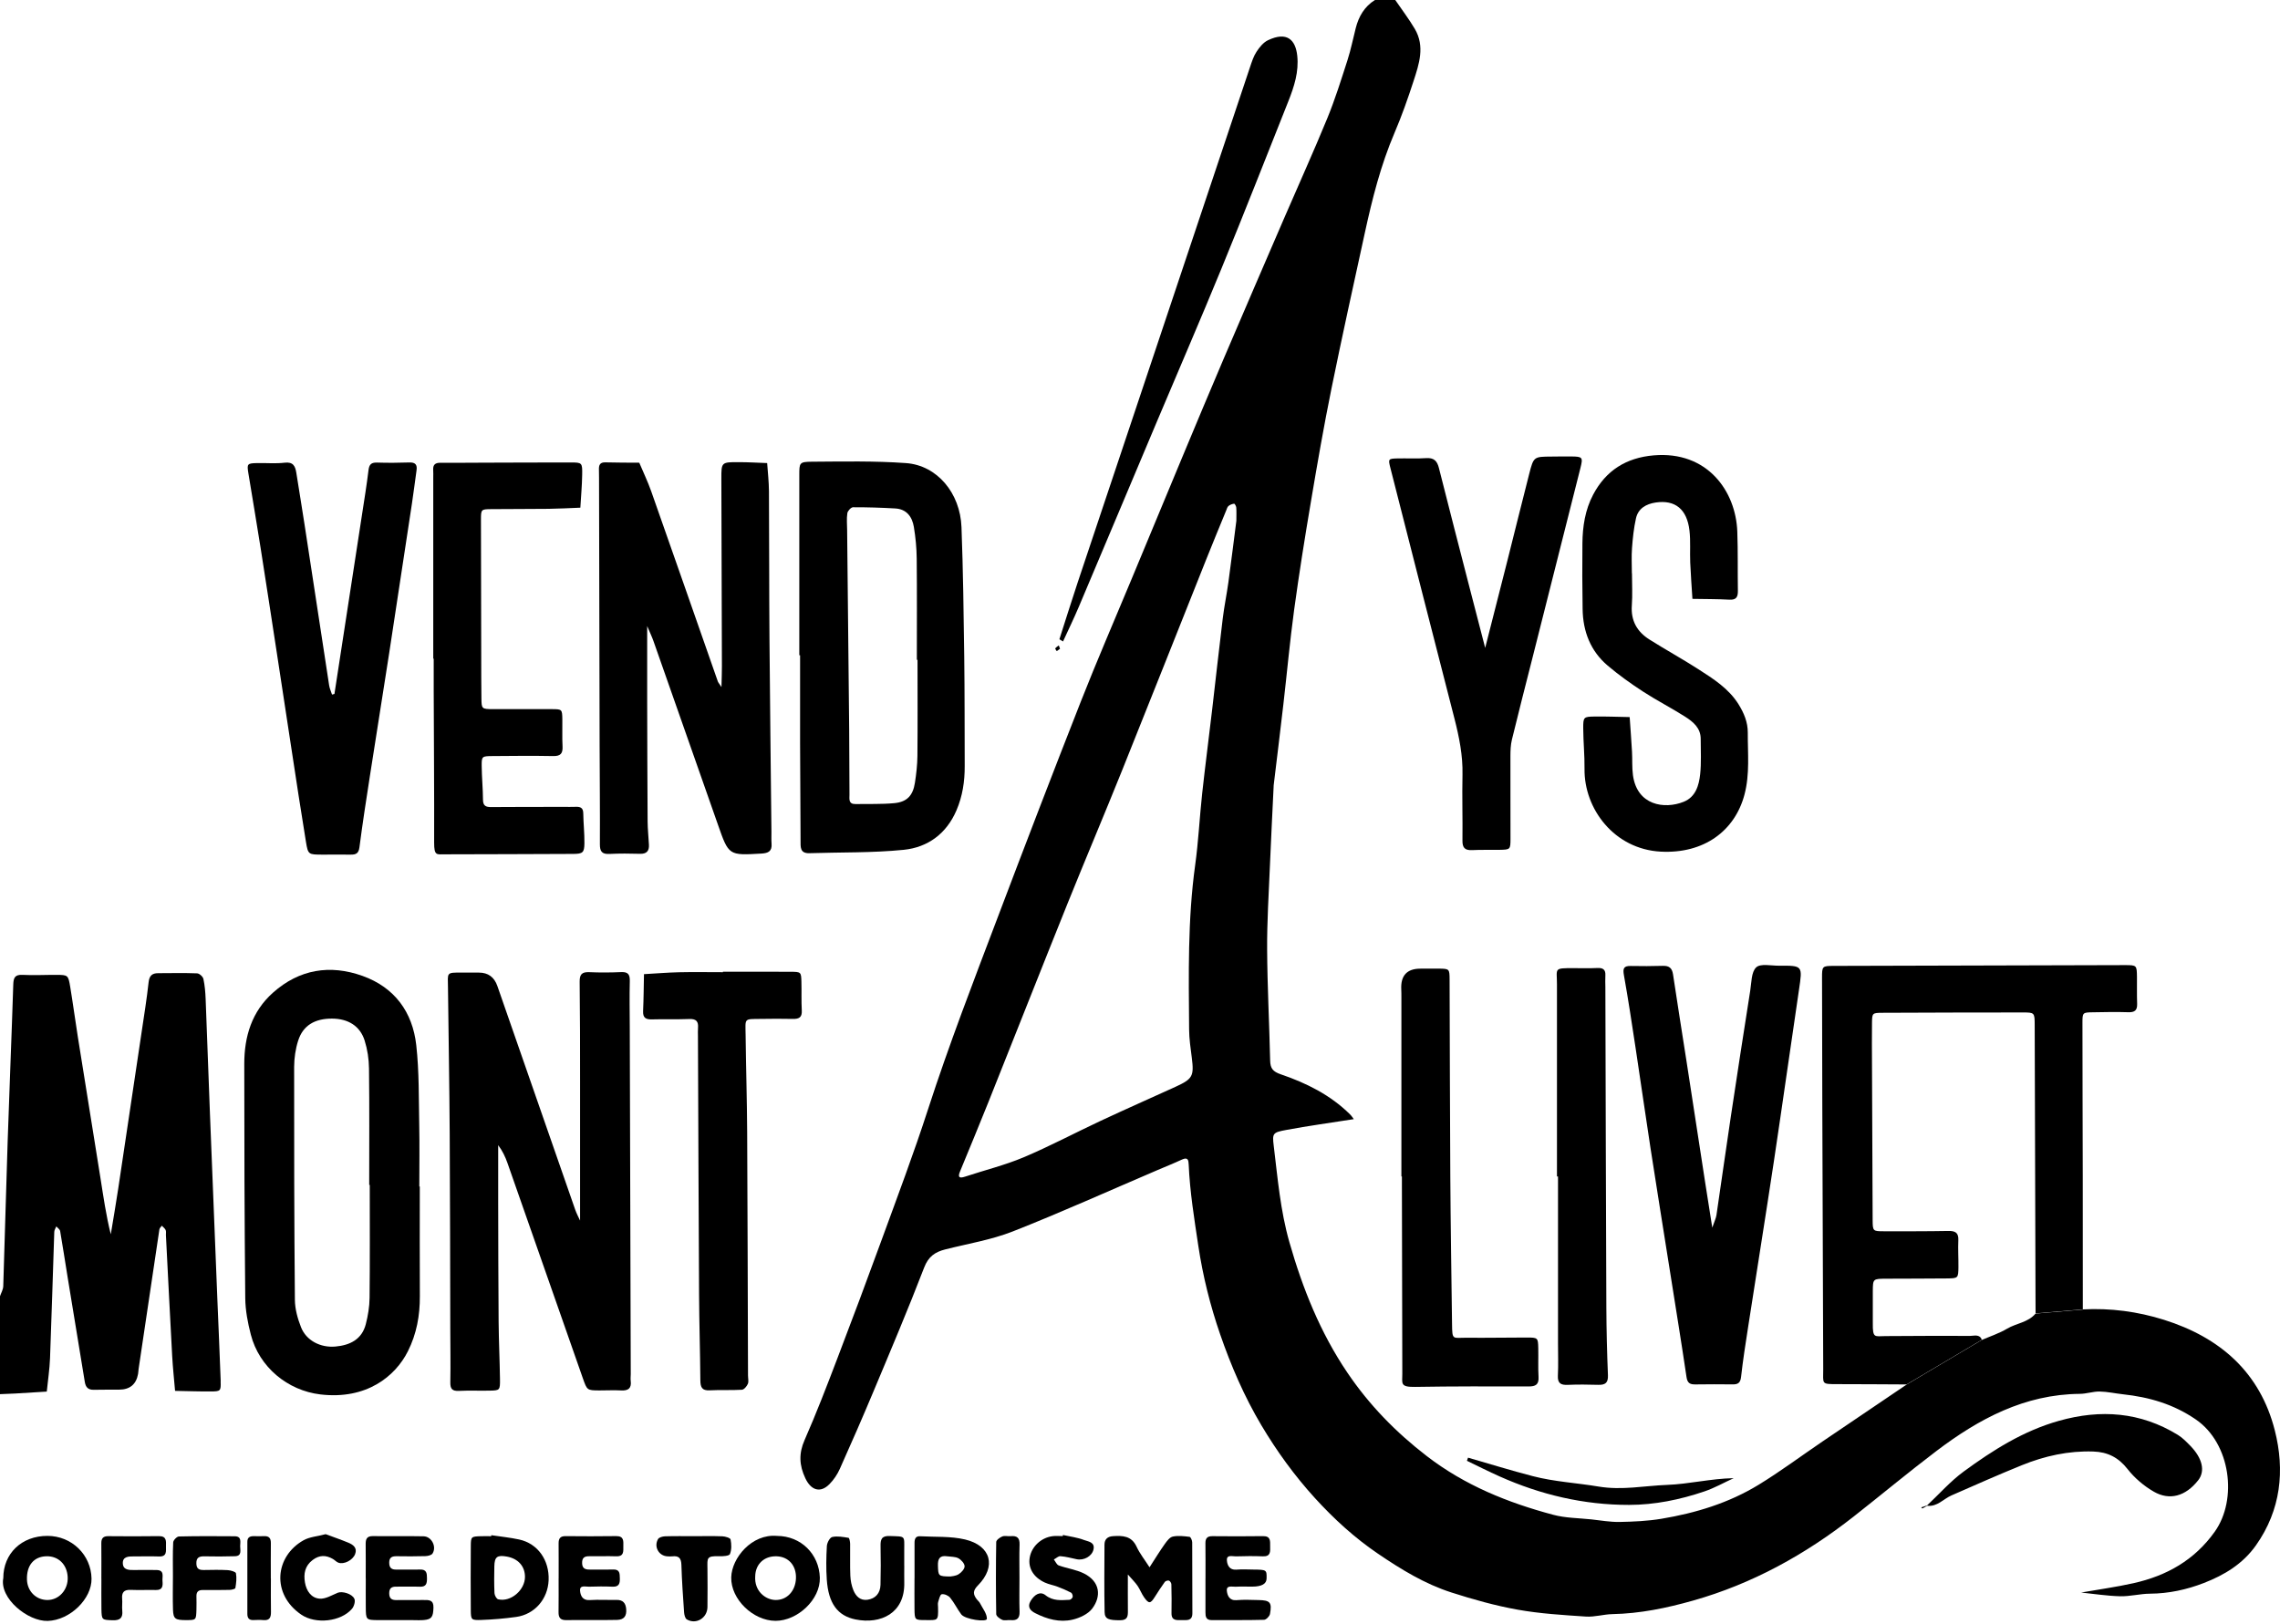
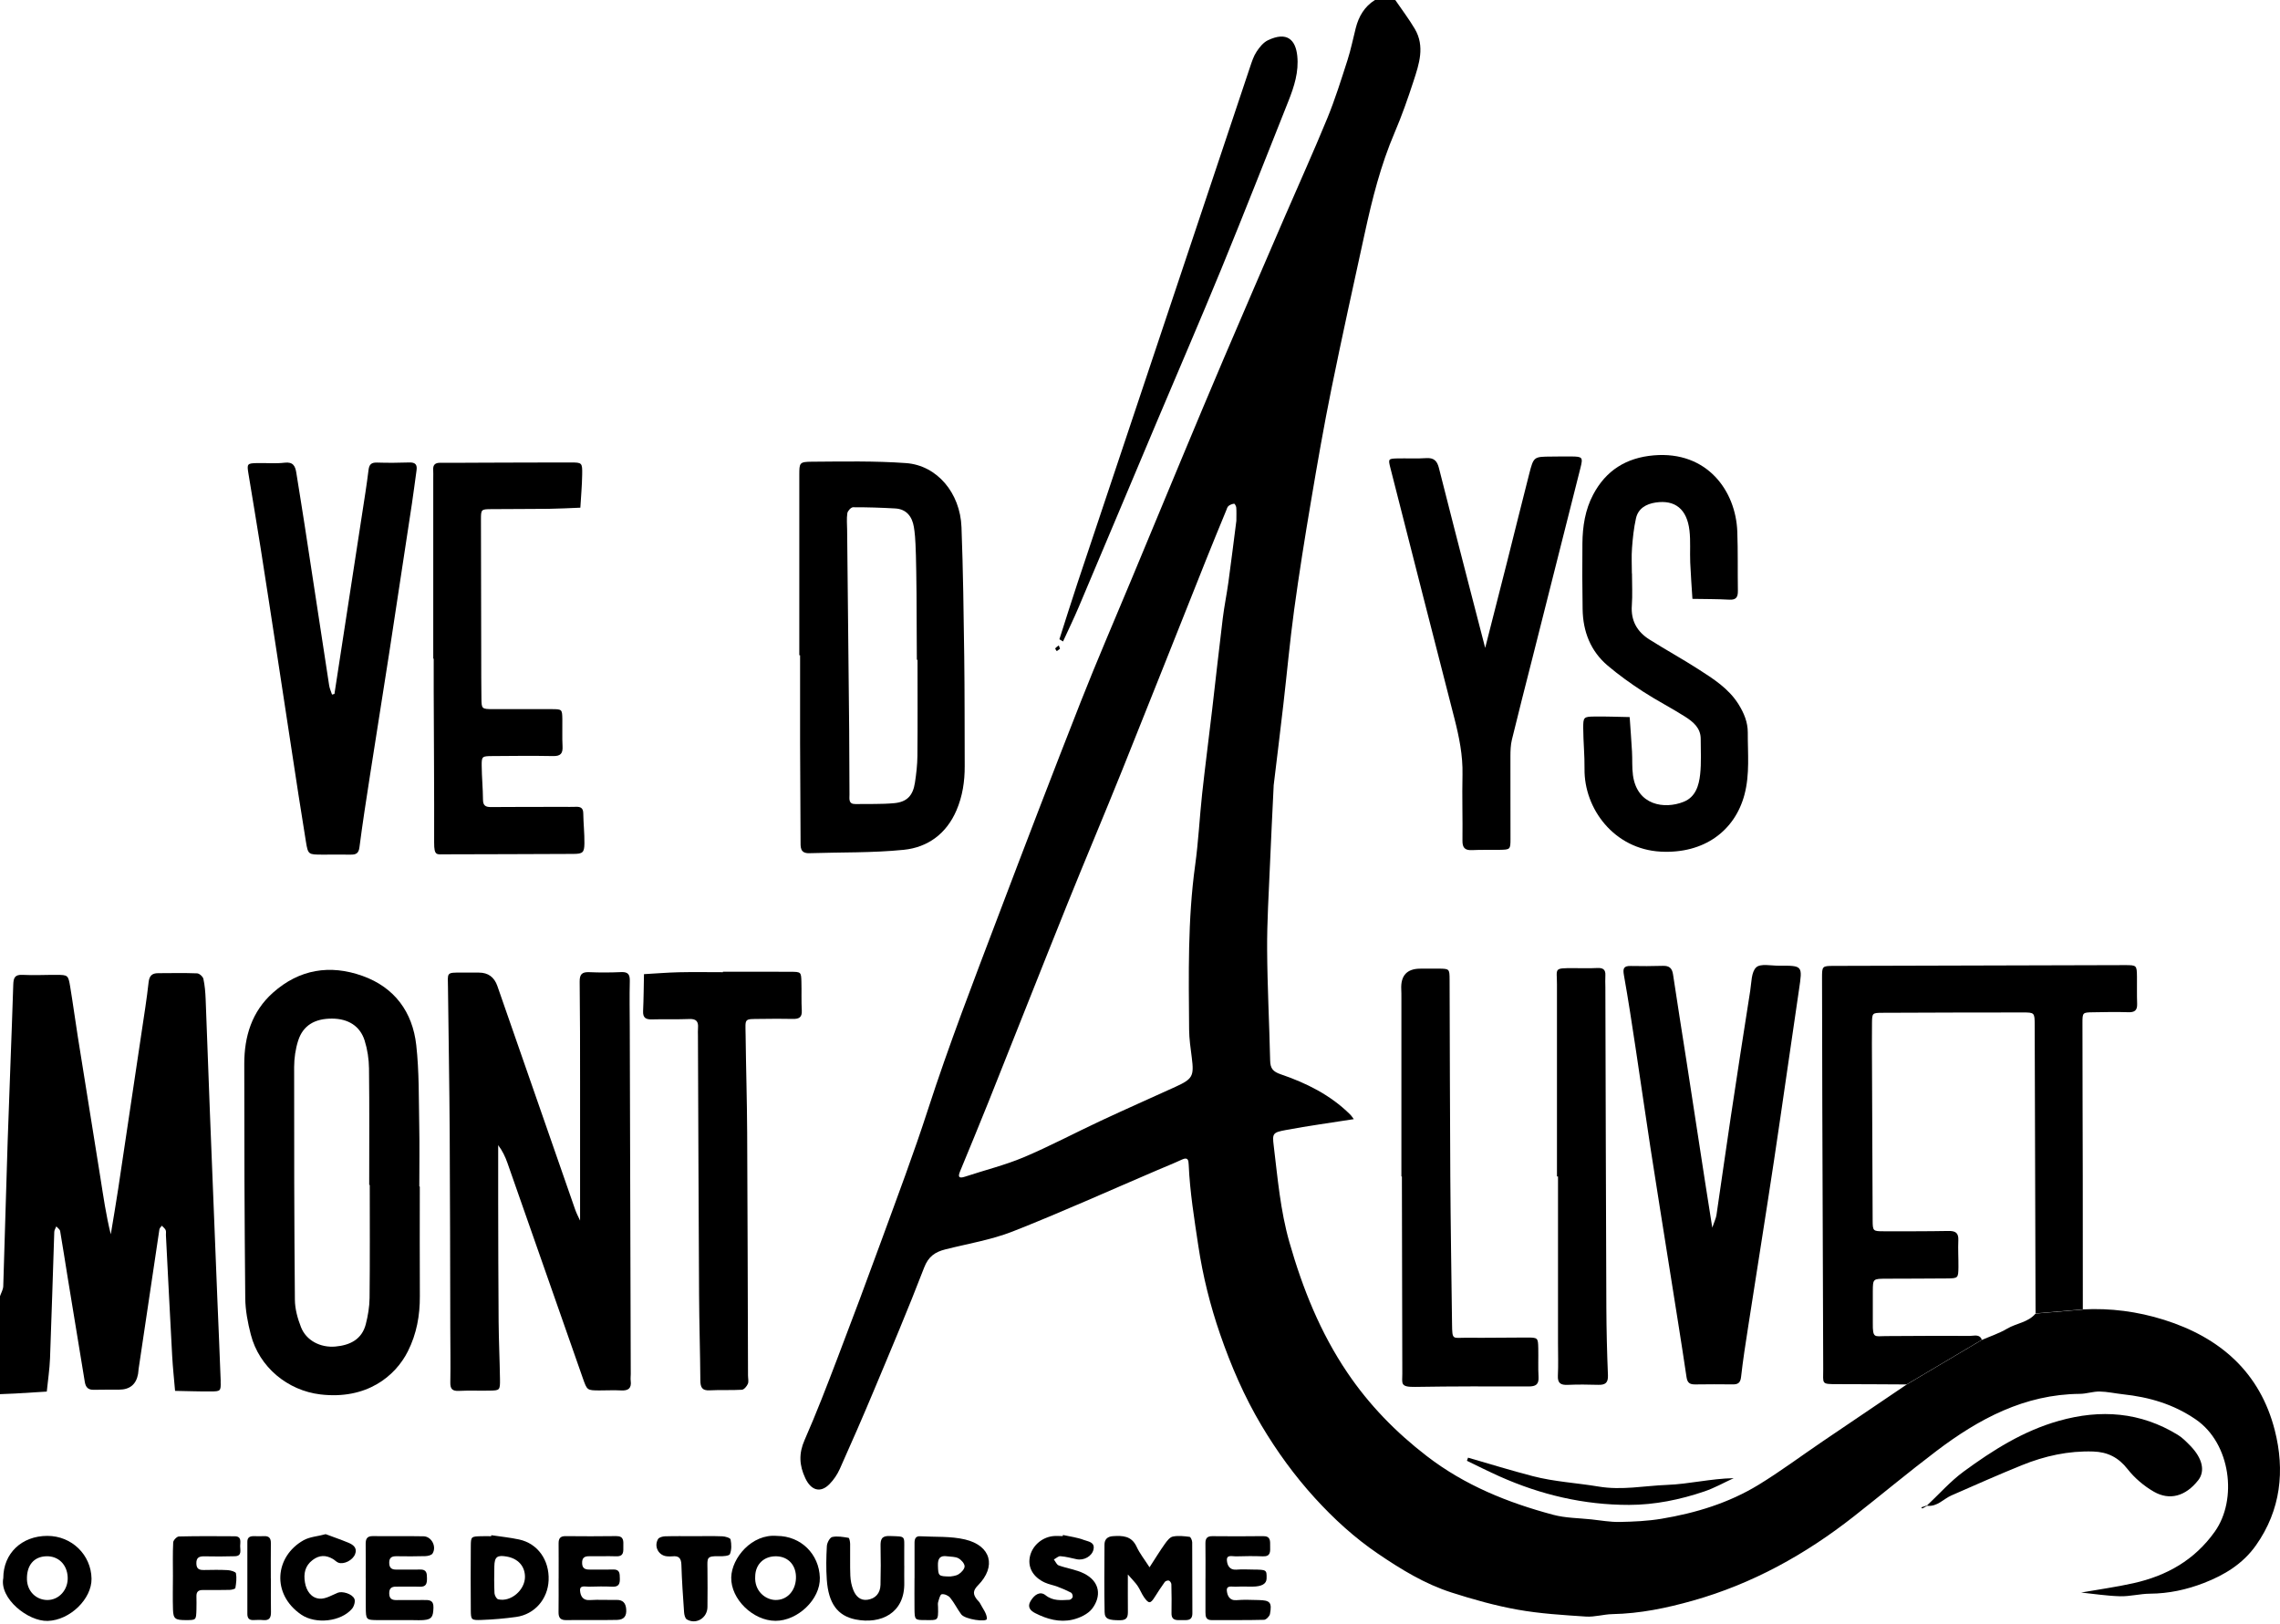
<svg xmlns="http://www.w3.org/2000/svg" width="313" height="223" viewBox="0 0 313 223" fill="none">
  <path d="M285.937 179.786C289.732 179.586 293.439 180.074 297.067 181.212C304.792 183.637 310.264 188.445 312.285 196.39C313.687 201.89 313.128 207.321 309.705 212.171C307.908 214.722 305.37 216.259 302.548 217.351C300.187 218.266 297.728 218.801 295.157 218.819C293.788 218.828 292.414 219.205 291.05 219.172C289.248 219.126 287.45 218.842 285.699 218.661C288.093 218.238 290.51 217.909 292.88 217.379C297.439 216.362 301.267 214.215 304.052 210.294C307.195 205.867 306.231 198.192 301.458 194.908C298.366 192.78 295.031 191.827 291.418 191.437C290.356 191.321 289.299 191.079 288.237 191.061C287.334 191.047 286.43 191.377 285.522 191.381C277.927 191.446 271.649 194.819 265.828 199.233C261.977 202.15 258.261 205.254 254.456 208.241C247.825 213.444 240.569 217.467 232.406 219.772C228.787 220.794 225.136 221.551 221.355 221.625C220.14 221.648 218.91 222.043 217.709 221.96C214.575 221.751 211.422 221.565 208.339 221.012C205.275 220.464 202.248 219.614 199.277 218.661C195.603 217.486 192.319 215.47 189.148 213.314C185.949 211.14 183.103 208.534 180.505 205.681C177.715 202.615 175.294 199.279 173.166 195.702C170.805 191.73 168.993 187.521 167.503 183.205C166.143 179.27 165.128 175.205 164.504 171.047C163.95 167.344 163.349 163.66 163.186 159.92C163.158 159.284 163.084 158.833 162.255 159.214C161.146 159.73 160.005 160.185 158.883 160.664C152.275 163.488 145.718 166.448 139.031 169.082C136.078 170.243 132.865 170.764 129.764 171.549C128.367 171.902 127.449 172.524 126.867 174.044C124.678 179.735 122.299 185.351 119.942 190.977C118.438 194.568 116.883 198.132 115.29 201.686C114.95 202.443 114.461 203.177 113.879 203.767C112.622 205.054 111.332 204.631 110.554 202.963C109.72 201.189 109.637 199.581 110.452 197.728C112.077 194.034 113.525 190.257 114.964 186.485C117.032 181.077 119.057 175.66 121.041 170.22C123.207 164.283 125.442 158.369 127.384 152.362C130.271 143.447 133.647 134.717 136.963 125.965C140.712 116.065 144.503 106.178 148.377 96.325C150.58 90.722 152.983 85.194 155.293 79.633C157.607 74.072 159.912 68.506 162.231 62.945C164.141 58.369 166.05 53.793 167.997 49.231C170.753 42.773 173.538 36.334 176.318 29.891C178.284 25.333 180.337 20.813 182.219 16.223C183.285 13.626 184.123 10.931 184.985 8.255C185.451 6.811 185.744 5.315 186.121 3.842C186.531 2.244 187.318 0.901 188.752 0C189.684 0 190.61 0 191.542 0C192.441 1.319 193.414 2.592 194.224 3.963C195.64 6.365 194.816 8.794 194.047 11.15C193.269 13.538 192.436 15.912 191.449 18.221C189.553 22.657 188.384 27.289 187.365 31.972C185.809 39.099 184.235 46.216 182.782 53.366C181.739 58.504 180.84 63.675 179.969 68.85C179.131 73.802 178.339 78.764 177.66 83.735C177.073 88.046 176.682 92.381 176.183 96.701C175.755 100.413 175.299 104.12 174.851 107.828C174.842 107.902 174.847 107.981 174.842 108.06C174.67 111.665 174.484 115.27 174.335 118.875C174.176 122.713 173.929 126.55 173.953 130.387C173.981 135.461 174.255 140.534 174.367 145.607C174.39 146.694 174.735 147.135 175.843 147.512C179.345 148.706 182.642 150.346 185.32 152.994C185.53 153.198 185.688 153.454 185.851 153.663C182.703 154.16 179.615 154.578 176.561 155.149C174.73 155.488 174.651 155.609 174.856 157.3C175.396 161.746 175.764 166.197 177.012 170.568C178.833 176.942 181.255 182.982 184.976 188.482C187.97 192.91 191.621 196.654 195.882 199.934C201.093 203.948 206.984 206.317 213.224 207.985C214.905 208.436 216.712 208.431 218.463 208.617C219.758 208.757 221.052 208.993 222.342 208.97C224.256 208.933 226.189 208.845 228.075 208.534C232.778 207.753 237.324 206.369 241.408 203.874C244.416 202.039 247.247 199.92 250.163 197.941C254.014 195.326 257.874 192.724 261.73 190.113C265.176 188.069 268.618 186.025 272.064 183.981C273.228 183.474 274.457 183.075 275.542 182.429C276.814 181.676 278.425 181.579 279.44 180.362C281.601 180.176 283.767 179.99 285.927 179.809L285.937 179.786ZM169.729 71.498C169.729 70.773 169.757 70.23 169.715 69.691C169.701 69.496 169.505 69.152 169.422 69.161C169.156 69.189 168.863 69.301 168.653 69.472C168.49 69.603 168.425 69.858 168.341 70.067C167.414 72.325 166.478 74.583 165.575 76.85C161.738 86.467 157.933 96.097 154.072 105.705C151.6 111.86 149.006 117.965 146.528 124.12C142.887 133.17 139.315 142.248 135.696 151.307C134.425 154.494 133.103 157.658 131.799 160.831C131.477 161.611 131.64 161.835 132.479 161.56C135.156 160.673 137.922 159.995 140.512 158.908C144.111 157.389 147.572 155.544 151.111 153.89C154.51 152.301 157.942 150.787 161.356 149.231C163.736 148.143 163.931 147.763 163.61 145.221C163.447 143.939 163.251 142.643 163.242 141.356C163.186 133.825 163.037 126.295 164.071 118.796C164.523 115.544 164.676 112.255 165.03 108.989C165.454 105.124 165.957 101.268 166.409 97.403C166.898 93.235 167.349 89.064 167.862 84.901C168.066 83.242 168.406 81.603 168.635 79.944C169.03 77.073 169.38 74.197 169.729 71.503V71.498Z" fill="black" />
  <path d="M30.298 189.648C30.167 185.871 29.986 182.094 29.837 178.322C29.497 169.843 29.152 161.365 28.821 152.887C28.616 147.646 28.439 142.401 28.23 137.156C28.193 136.236 28.118 135.302 27.923 134.406C27.853 134.09 27.369 133.653 27.056 133.644C25.277 133.574 23.494 133.616 21.715 133.621C20.895 133.621 20.504 133.955 20.402 134.852C20.15 137.147 19.782 139.428 19.442 141.709C18.381 148.859 17.314 156.008 16.238 163.154C15.922 165.263 15.554 167.367 15.209 169.472C14.557 166.87 14.194 164.287 13.784 161.709C12.76 155.256 11.712 148.803 10.683 142.35C10.32 140.069 10.017 137.779 9.64 135.502C9.37 133.876 9.323 133.862 7.749 133.853C6.198 133.844 4.648 133.932 3.106 133.853C2.035 133.797 1.849 134.257 1.821 135.2C1.593 142.369 1.29 149.537 1.052 156.701C0.829 163.335 0.666 169.969 0.447 176.598C0.433 177.063 0.154 177.518 0 177.978V191.423C0.694 191.395 1.388 191.372 2.082 191.335C3.53 191.251 4.978 191.158 6.422 191.07C6.576 189.541 6.808 188.018 6.869 186.489C7.092 180.705 7.251 174.921 7.451 169.137C7.46 168.886 7.633 168.64 7.73 168.389C7.912 168.603 8.215 168.794 8.257 169.03C8.625 171.149 8.941 173.281 9.29 175.404C10.073 180.185 10.869 184.965 11.642 189.746C11.763 190.485 12.108 190.838 12.867 190.824C14.027 190.8 15.191 190.81 16.35 190.805C17.825 190.799 18.693 190.082 18.953 188.654C18.995 188.426 18.995 188.194 19.028 187.962C19.973 181.574 20.923 175.181 21.883 168.794C21.911 168.617 22.102 168.459 22.218 168.296C22.4 168.492 22.632 168.659 22.739 168.886C22.828 169.082 22.767 169.342 22.777 169.574C23.061 175.116 23.336 180.659 23.638 186.201C23.727 187.795 23.899 189.383 24.034 190.972C25.655 191 27.28 191.061 28.901 191.051C30.284 191.042 30.335 191.005 30.288 189.644L30.298 189.648Z" fill="black" />
  <path d="M272.073 183.957C268.627 186.001 265.186 188.045 261.739 190.089C258.568 190.075 255.392 190.047 252.221 190.047C249.967 190.047 250.302 190.038 250.293 187.975C250.251 175.859 250.204 163.748 250.167 151.632C250.149 145.843 250.13 140.055 250.13 134.266C250.13 132.645 250.153 132.626 251.764 132.621C265.078 132.58 278.392 132.547 291.706 132.514C293.336 132.514 293.341 132.533 293.364 134.127C293.378 135.362 293.341 136.598 293.388 137.829C293.42 138.749 293.029 139.014 292.14 138.981C290.514 138.926 288.889 138.963 287.264 138.991C285.923 139.014 285.881 139.032 285.881 140.422C285.881 147.446 285.913 154.466 285.923 161.49C285.932 167.585 285.927 173.685 285.932 179.78C283.771 179.966 281.606 180.152 279.445 180.333C279.445 179.636 279.436 178.944 279.436 178.247C279.398 165.736 279.366 153.221 279.324 140.71C279.319 139.046 279.287 139.014 277.727 139.014C271.295 139.014 264.864 139.032 258.433 139.06C257.031 139.065 257.008 139.102 256.989 140.431C256.966 142.363 256.98 144.291 256.989 146.224C257.017 153.327 257.036 160.435 257.078 167.539C257.087 169.039 257.125 169.058 258.629 169.058C261.572 169.058 264.515 169.072 267.458 169.016C268.417 168.998 268.888 169.244 268.841 170.289C268.785 171.52 268.869 172.761 268.855 173.992C268.832 175.492 268.813 175.515 267.286 175.534C264.496 175.562 261.712 175.557 258.922 175.571C257.129 175.581 257.115 175.59 257.101 177.258C257.087 178.726 257.115 180.194 257.101 181.662C257.078 183.799 257.353 183.46 258.848 183.45C262.722 183.418 266.597 183.413 270.466 183.423C271.035 183.423 271.747 183.139 272.068 183.948L272.073 183.957Z" fill="black" />
  <path d="M79.633 167.595C79.633 161.254 79.633 154.866 79.633 148.478C79.633 143.921 79.633 139.368 79.577 134.81C79.563 133.811 79.861 133.44 80.881 133.482C82.348 133.547 83.824 133.537 85.295 133.472C86.231 133.435 86.478 133.811 86.46 134.694C86.408 136.78 86.446 138.866 86.455 140.947C86.501 156.854 86.548 172.761 86.59 188.668C86.59 188.975 86.543 189.291 86.585 189.593C86.716 190.615 86.255 190.968 85.267 190.912C84.266 190.856 83.256 190.917 82.25 190.912C80.601 190.898 80.597 190.894 80.019 189.254C76.568 179.395 73.122 169.532 69.662 159.679C69.364 158.829 68.978 158.011 68.391 157.235C68.391 159.837 68.386 162.438 68.391 165.04C68.405 170.522 68.405 176.004 68.451 181.486C68.475 184.106 68.6 186.726 68.638 189.347C68.656 190.898 68.619 190.912 67.185 190.94C65.792 190.968 64.395 190.903 63.003 190.973C62.076 191.019 61.801 190.689 61.82 189.788C61.867 187.316 61.82 184.845 61.815 182.373C61.792 173.495 61.792 164.613 61.736 155.735C61.694 149.022 61.578 142.313 61.499 135.6C61.475 133.519 61.21 133.523 63.427 133.542C64.2 133.547 64.977 133.542 65.751 133.542C67.008 133.542 67.851 134.155 68.279 135.382C71.837 145.612 75.39 155.841 78.957 166.071C79.153 166.629 79.437 167.154 79.633 167.591V167.595Z" fill="black" />
-   <path d="M88.845 85.923C88.845 89.603 88.84 92.846 88.845 96.084C88.859 101.645 88.868 107.205 88.905 112.766C88.91 113.844 89.036 114.917 89.087 115.995C89.129 116.85 88.766 117.259 87.848 117.231C86.456 117.189 85.059 117.18 83.666 117.25C82.642 117.301 82.348 116.91 82.353 115.916C82.376 111.359 82.33 106.806 82.316 102.248C82.288 90.044 82.264 77.84 82.237 65.635C82.237 65.25 82.237 64.864 82.223 64.479C82.199 63.856 82.362 63.461 83.112 63.484C84.658 63.531 86.209 63.517 87.76 63.531C88.309 64.836 88.928 66.123 89.399 67.457C92.463 76.153 95.499 84.864 98.545 93.566C98.591 93.7 98.703 93.812 99.043 94.337C99.071 93.129 99.108 92.293 99.104 91.456C99.081 82.885 99.052 74.314 99.029 65.738C99.025 63.466 99.029 63.447 101.414 63.456C102.713 63.456 104.017 63.535 105.316 63.582C105.405 64.869 105.554 66.156 105.563 67.442C105.605 74.16 105.581 80.883 105.633 87.6C105.698 96.474 105.814 105.352 105.903 114.225C105.907 114.764 105.88 115.308 105.921 115.847C106.001 116.873 105.484 117.143 104.529 117.198C100.03 117.459 100.044 117.477 98.559 113.231C95.616 104.818 92.659 96.409 89.701 88C89.501 87.433 89.236 86.89 88.831 85.928L88.845 85.923Z" fill="black" />
  <path d="M57.629 162.911C57.629 167.928 57.61 172.945 57.638 177.963C57.652 180.62 57.2 183.138 55.989 185.549C54.266 188.969 50.313 192.211 43.984 191.459C39.485 190.924 35.583 187.714 34.433 183.245C34.014 181.624 33.688 179.923 33.669 178.256C33.566 167.529 33.529 156.802 33.534 146.07C33.534 142.316 34.563 138.888 37.478 136.295C41.092 133.08 45.297 132.397 49.768 133.996C54.169 135.57 56.637 138.957 57.144 143.496C57.554 147.157 57.48 150.878 57.554 154.572C57.61 157.35 57.563 160.128 57.563 162.911H57.629ZM50.769 162.692C50.741 162.692 50.713 162.692 50.685 162.692C50.685 157.364 50.722 152.035 50.657 146.706C50.643 145.419 50.443 144.091 50.056 142.864C49.423 140.867 47.793 139.872 45.6 139.858C43.211 139.845 41.6 140.797 40.934 142.878C40.566 144.026 40.384 145.285 40.38 146.493C40.37 157.15 40.389 167.807 40.482 178.46C40.491 179.728 40.859 181.052 41.33 182.246C42.042 184.049 43.979 185.071 46.051 184.885C48.031 184.708 49.675 183.914 50.215 181.823C50.517 180.648 50.722 179.417 50.736 178.209C50.792 173.034 50.76 167.863 50.76 162.688L50.769 162.692Z" fill="black" />
-   <path d="M109.729 89.969C109.729 81.718 109.729 73.467 109.729 65.216C109.729 63.548 109.743 63.409 111.429 63.395C115.746 63.367 120.081 63.274 124.384 63.585C128.641 63.897 131.817 67.683 131.994 72.38C132.217 78.303 132.292 84.231 132.371 90.159C132.436 95.172 132.417 100.184 132.436 105.193C132.445 107.288 132.138 109.323 131.304 111.265C129.935 114.461 127.374 116.347 124.068 116.682C119.779 117.114 115.434 117.007 111.117 117.146C109.776 117.188 109.911 116.249 109.901 115.409C109.873 110.939 109.85 106.47 109.836 102.001C109.827 97.992 109.836 93.982 109.836 89.973C109.799 89.973 109.762 89.973 109.724 89.973L109.729 89.969ZM125.949 90.596C125.921 90.596 125.893 90.596 125.865 90.596C125.865 85.964 125.893 81.337 125.847 76.705C125.833 75.251 125.693 73.783 125.455 72.347C125.223 70.949 124.454 69.894 122.885 69.811C120.962 69.704 119.029 69.639 117.106 69.648C116.831 69.648 116.37 70.15 116.323 70.466C116.211 71.218 116.286 72.003 116.295 72.775C116.388 81.876 116.486 90.977 116.575 100.073C116.603 103.083 116.593 106.094 116.617 109.104C116.617 109.694 116.454 110.419 117.446 110.4C119.224 110.368 121.013 110.442 122.782 110.275C124.524 110.108 125.334 109.225 125.604 107.46C125.791 106.247 125.93 105.021 125.944 103.799C125.986 99.399 125.958 95 125.958 90.6L125.949 90.596Z" fill="black" />
+   <path d="M109.729 89.969C109.729 81.718 109.729 73.467 109.729 65.216C109.729 63.548 109.743 63.409 111.429 63.395C115.746 63.367 120.081 63.274 124.384 63.585C128.641 63.897 131.817 67.683 131.994 72.38C132.217 78.303 132.292 84.231 132.371 90.159C132.436 95.172 132.417 100.184 132.436 105.193C132.445 107.288 132.138 109.323 131.304 111.265C129.935 114.461 127.374 116.347 124.068 116.682C119.779 117.114 115.434 117.007 111.117 117.146C109.776 117.188 109.911 116.249 109.901 115.409C109.873 110.939 109.85 106.47 109.836 102.001C109.827 97.992 109.836 93.982 109.836 89.973C109.799 89.973 109.762 89.973 109.724 89.973L109.729 89.969ZM125.949 90.596C125.921 90.596 125.893 90.596 125.865 90.596C125.833 75.251 125.693 73.783 125.455 72.347C125.223 70.949 124.454 69.894 122.885 69.811C120.962 69.704 119.029 69.639 117.106 69.648C116.831 69.648 116.37 70.15 116.323 70.466C116.211 71.218 116.286 72.003 116.295 72.775C116.388 81.876 116.486 90.977 116.575 100.073C116.603 103.083 116.593 106.094 116.617 109.104C116.617 109.694 116.454 110.419 117.446 110.4C119.224 110.368 121.013 110.442 122.782 110.275C124.524 110.108 125.334 109.225 125.604 107.46C125.791 106.247 125.93 105.021 125.944 103.799C125.986 99.399 125.958 95 125.958 90.6L125.949 90.596Z" fill="black" />
  <path d="M235.062 168.562C235.369 167.661 235.578 167.252 235.639 166.82C236.305 162.328 236.929 157.831 237.604 153.343C238.47 147.564 239.365 141.794 240.273 136.019C240.45 134.909 240.412 133.464 241.092 132.823C241.684 132.265 243.146 132.604 244.222 132.595C247.495 132.576 247.458 132.581 246.969 135.88C245.805 143.717 244.706 151.568 243.528 159.401C242.382 167.006 241.157 174.602 239.984 182.202C239.63 184.483 239.271 186.764 239.015 189.059C238.922 189.886 238.577 190.095 237.842 190.081C236.137 190.058 234.433 190.063 232.728 190.086C232.002 190.095 231.648 189.9 231.527 189.083C230.805 184.214 230.014 179.354 229.245 174.49C228.356 168.869 227.448 163.252 226.581 157.631C225.878 153.069 225.236 148.497 224.542 143.935C224.034 140.59 223.531 137.241 222.935 133.91C222.772 132.99 222.879 132.609 223.876 132.632C225.347 132.665 226.819 132.655 228.29 132.614C229.143 132.59 229.543 132.92 229.674 133.78C230.26 137.733 230.903 141.682 231.513 145.631C232.37 151.178 233.217 156.73 234.074 162.277C234.368 164.177 234.67 166.077 235.062 168.553V168.562Z" fill="black" />
  <path d="M224.039 78.731C224.039 80.195 224.123 81.667 224.02 83.126C223.866 85.207 224.733 86.731 226.423 87.8C228.635 89.198 230.94 90.462 233.143 91.879C235.215 93.212 237.311 94.527 238.671 96.706C239.42 97.913 239.942 99.159 239.937 100.585C239.923 103.423 240.231 106.271 239.486 109.091C238.168 114.085 233.916 117.244 227.983 116.933C221.603 116.594 217.449 111.056 217.524 105.556C217.547 103.711 217.356 101.862 217.347 100.013C217.338 98.462 217.403 98.406 218.87 98.383C220.486 98.359 222.106 98.429 223.722 98.457C223.829 100.041 223.955 101.625 224.043 103.21C224.104 104.287 224.029 105.379 224.174 106.443C224.742 110.592 228.5 111.149 231.145 110.085C232.78 109.426 233.231 107.846 233.399 106.308C233.571 104.706 233.474 103.075 233.474 101.453C233.474 99.934 232.412 99.089 231.304 98.383C229.417 97.184 227.42 96.167 225.548 94.949C223.871 93.858 222.237 92.687 220.714 91.4C218.343 89.393 217.31 86.703 217.263 83.642C217.216 80.631 217.202 77.626 217.235 74.615C217.258 72.287 217.608 69.997 218.707 67.921C220.458 64.599 223.242 62.847 227.024 62.522C234.382 61.89 238.298 67.428 238.498 72.994C238.596 75.693 238.536 78.397 238.578 81.096C238.592 81.932 238.391 82.392 237.413 82.336C235.723 82.243 234.028 82.257 232.337 82.225C232.235 80.562 232.104 78.903 232.035 77.24C231.974 75.776 232.1 74.294 231.932 72.845C231.592 69.904 229.958 68.599 227.289 68.998C225.985 69.193 224.891 69.811 224.588 71.168C224.29 72.501 224.146 73.881 224.043 75.251C223.955 76.404 224.025 77.565 224.025 78.722C224.034 78.722 224.043 78.722 224.053 78.722L224.039 78.731Z" fill="black" />
  <path d="M45.913 95.276C47.175 87.076 48.437 78.881 49.694 70.681C50.011 68.632 50.341 66.584 50.593 64.525C50.691 63.74 50.998 63.489 51.776 63.513C53.242 63.559 54.719 63.55 56.186 63.499C57.019 63.471 57.299 63.801 57.182 64.586C56.963 66.11 56.782 67.638 56.549 69.157C55.515 75.996 54.481 82.834 53.429 89.668C52.562 95.29 51.654 100.902 50.784 106.523C50.276 109.789 49.768 113.06 49.345 116.335C49.237 117.166 48.879 117.352 48.162 117.343C46.844 117.324 45.531 117.352 44.213 117.343C42.35 117.334 42.289 117.343 42.001 115.587C41.302 111.341 40.664 107.081 40.012 102.825C39.337 98.421 38.671 94.012 37.996 89.603C37.26 84.818 36.534 80.033 35.779 75.248C35.239 71.833 34.661 68.423 34.103 65.013C33.884 63.675 33.926 63.61 35.351 63.582C36.589 63.559 37.842 63.675 39.062 63.531C40.254 63.387 40.538 64.001 40.683 64.939C41.051 67.294 41.447 69.641 41.805 71.996C42.937 79.364 44.05 86.737 45.186 94.105C45.251 94.537 45.447 94.946 45.582 95.369C45.694 95.341 45.805 95.313 45.917 95.28L45.913 95.276Z" fill="black" />
  <path d="M59.478 90.431C59.478 82.171 59.478 73.906 59.478 65.646C59.478 65.26 59.492 64.875 59.469 64.489C59.432 63.792 59.772 63.537 60.442 63.541C62.454 63.55 64.471 63.537 66.482 63.527C70.431 63.518 74.38 63.495 78.329 63.499C79.903 63.499 79.95 63.523 79.922 65.167C79.899 66.682 79.759 68.192 79.671 69.706C78.213 69.762 76.755 69.846 75.298 69.864C72.667 69.897 70.031 69.878 67.4 69.906C66.058 69.92 66.026 69.948 66.026 71.332C66.026 77.585 66.049 83.843 66.063 90.096C66.068 92.024 66.063 93.957 66.091 95.885C66.11 97.33 66.128 97.358 67.665 97.367C70.375 97.381 73.086 97.353 75.796 97.367C77.156 97.376 77.174 97.399 77.198 98.761C77.221 99.996 77.16 101.232 77.226 102.468C77.277 103.434 76.974 103.834 75.94 103.811C73.156 103.759 70.366 103.787 67.577 103.811C66.161 103.824 66.114 103.852 66.128 105.181C66.142 106.719 66.296 108.257 66.305 109.799C66.31 110.64 66.692 110.821 67.437 110.812C70.767 110.784 74.096 110.793 77.426 110.788C77.966 110.788 78.511 110.798 79.051 110.779C79.675 110.756 80.062 110.914 80.071 111.662C80.09 113.046 80.248 114.431 80.229 115.815C80.211 117.065 79.992 117.237 78.721 117.246C72.834 117.279 66.948 117.283 61.062 117.302C59.953 117.302 59.595 117.534 59.599 115.685C59.618 108.735 59.562 101.79 59.539 94.84C59.534 93.372 59.539 91.903 59.539 90.44C59.52 90.44 59.497 90.44 59.478 90.44V90.431Z" fill="black" />
  <path d="M203.887 88.956C204.968 84.71 205.941 80.923 206.896 77.137C207.911 73.118 208.898 69.095 209.927 65.081C210.537 62.698 210.565 62.707 212.954 62.689C213.881 62.684 214.812 62.661 215.739 62.675C217.257 62.693 217.332 62.791 216.959 64.273C214.766 72.974 212.568 81.676 210.365 90.382C209.424 94.103 208.46 97.82 207.557 101.55C207.38 102.284 207.352 103.074 207.352 103.836C207.338 107.618 207.371 111.395 207.361 115.176C207.361 116.654 207.324 116.658 205.81 116.686C204.572 116.705 203.333 116.663 202.099 116.723C201.098 116.774 200.753 116.398 200.767 115.399C200.804 112.394 200.707 109.383 200.772 106.377C200.832 103.725 200.315 101.188 199.663 98.642C196.716 87.2 193.805 75.748 190.885 64.296C190.555 63.005 190.578 62.977 191.826 62.944C193.139 62.912 194.462 62.995 195.77 62.902C196.832 62.828 197.284 63.265 197.531 64.24C198.918 69.746 200.343 75.242 201.759 80.742C202.425 83.33 203.1 85.917 203.887 88.96V88.956Z" fill="black" />
  <path d="M99.252 133.425C102.348 133.425 105.45 133.411 108.547 133.429C109.962 133.438 109.981 133.462 110.018 134.804C110.056 136.114 109.995 137.429 110.07 138.739C110.125 139.715 109.669 139.919 108.826 139.901C107.355 139.864 105.883 139.882 104.411 139.901C102.092 139.929 102.33 139.766 102.358 142.084C102.409 146.558 102.549 151.032 102.572 155.506C102.632 166.628 102.651 177.745 102.688 188.867C102.688 189.252 102.805 189.684 102.665 190.01C102.521 190.349 102.144 190.799 101.845 190.818C100.379 190.906 98.902 190.818 97.435 190.897C96.364 190.957 96.155 190.47 96.145 189.527C96.118 185.592 95.987 181.657 95.969 177.726C95.899 165.912 95.866 154.098 95.815 142.284C95.815 141.898 95.791 141.508 95.824 141.127C95.894 140.263 95.587 139.877 94.641 139.915C92.942 139.984 91.233 139.915 89.528 139.966C88.666 139.994 88.238 139.761 88.285 138.818C88.364 137.132 88.368 135.441 88.406 133.754C90.003 133.666 91.6 133.531 93.198 133.494C95.209 133.448 97.226 133.485 99.242 133.485C99.242 133.466 99.242 133.452 99.242 133.434L99.252 133.425Z" fill="black" />
  <path d="M192.385 161.525C192.385 153.344 192.385 145.158 192.385 136.977C192.385 136.591 192.385 136.205 192.366 135.82C192.279 133.949 193.147 133.009 194.969 133C195.821 133 196.674 132.981 197.526 132.995C198.969 133.014 198.997 133.018 199.002 134.542C199.039 143.574 199.039 152.605 199.1 161.641C199.142 168.349 199.253 175.062 199.337 181.771C199.365 184.103 199.393 183.657 201.428 183.676C204.138 183.704 206.849 183.648 209.559 183.648C211.124 183.648 211.142 183.666 211.175 185.125C211.203 186.435 211.138 187.755 211.212 189.06C211.273 190.115 210.807 190.366 209.843 190.366C204.655 190.352 199.468 190.338 194.285 190.426C192.166 190.463 192.515 189.952 192.51 188.628C192.496 179.903 192.473 171.179 192.454 162.454C192.454 162.147 192.454 161.836 192.454 161.529C192.431 161.529 192.408 161.529 192.385 161.529V161.525Z" fill="black" />
  <path d="M213.741 161.538C213.741 152.734 213.741 143.93 213.741 135.127C213.741 132.939 213.243 132.925 216.013 132.929C217.099 132.929 218.184 132.966 219.269 132.911C220.042 132.873 220.433 133.106 220.386 133.928C220.354 134.467 220.382 135.011 220.386 135.549C220.428 150.225 220.461 164.897 220.521 179.572C220.535 182.657 220.614 185.742 220.74 188.822C220.782 189.877 220.368 190.169 219.404 190.142C218.011 190.1 216.614 190.086 215.222 190.146C214.262 190.188 213.815 189.928 213.867 188.878C213.941 187.414 213.885 185.942 213.885 184.474C213.885 176.827 213.885 169.18 213.885 161.533H213.746L213.741 161.538Z" fill="black" />
  <path d="M145.438 87.765C146.272 85.172 147.078 82.576 147.939 79.992C155.823 56.392 163.712 32.792 171.61 9.196C171.852 8.476 172.09 7.723 172.5 7.101C172.9 6.487 173.431 5.828 174.064 5.526C176.714 4.262 177.86 5.503 178.088 7.654C178.321 9.865 177.664 11.89 176.872 13.888C173.836 21.526 170.837 29.182 167.717 36.792C164.825 43.844 161.793 50.836 158.832 57.86C155.251 66.353 151.683 74.854 148.088 83.347C147.413 84.94 146.654 86.501 145.932 88.076C145.769 87.974 145.601 87.876 145.438 87.774V87.765Z" fill="black" />
  <path d="M264.534 206.714C266.206 205.149 267.738 203.397 269.573 202.05C273.578 199.114 277.755 196.466 282.645 195.086C288.396 193.465 293.844 193.869 298.981 197.018C299.624 197.413 300.173 197.985 300.709 198.533C302.348 200.224 302.758 201.98 301.775 203.239C300.02 205.478 297.821 206.036 295.698 204.823C294.333 204.043 293.039 202.942 292.075 201.711C290.822 200.113 289.346 199.369 287.385 199.3C283.963 199.183 280.693 199.908 277.555 201.181C274.304 202.5 271.096 203.927 267.882 205.334C266.783 205.818 265.945 206.905 264.571 206.747L264.539 206.714H264.534Z" fill="black" />
  <path d="M154.832 216.18C154.832 218.201 154.823 219.664 154.837 221.128C154.846 221.88 154.828 222.466 153.77 222.466C152.224 222.466 151.661 222.317 151.642 221.346C151.577 218.261 151.61 215.172 151.624 212.087C151.624 211.363 152.029 210.972 152.774 210.921C154.115 210.833 155.335 210.865 156.029 212.361C156.471 213.314 157.147 214.159 157.808 215.195C158.572 214.015 159.205 212.979 159.908 211.99C160.197 211.585 160.583 211.065 161.003 210.977C161.738 210.824 162.544 210.917 163.308 211.014C163.461 211.033 163.666 211.507 163.666 211.771C163.69 215.014 163.666 218.252 163.69 221.495C163.694 222.596 162.931 222.438 162.251 222.447C161.557 222.452 160.802 222.568 160.826 221.476C160.849 220.166 160.84 218.851 160.807 217.541C160.807 217.36 160.635 217.086 160.481 217.026C160.327 216.97 160.006 217.067 159.904 217.207C159.41 217.885 158.963 218.591 158.511 219.297C157.943 220.199 157.705 220.227 157.067 219.325C156.718 218.828 156.504 218.238 156.164 217.736C155.875 217.309 155.493 216.942 154.832 216.18Z" fill="black" />
  <path d="M125.548 216.695C125.548 215.074 125.548 213.452 125.548 211.831C125.548 211.311 125.692 210.897 126.307 210.934C128.375 211.051 130.503 210.907 132.487 211.376C136.059 212.226 136.813 215.092 134.252 217.68C133.525 218.419 133.581 218.907 134.089 219.585C134.229 219.771 134.429 219.919 134.531 220.119C134.894 220.83 135.491 221.555 135.481 222.27C135.481 222.767 132.482 222.363 131.956 221.652C131.411 220.918 131.011 220.073 130.433 219.367C130.191 219.069 129.632 218.828 129.278 218.897C129.05 218.939 128.91 219.58 128.789 219.97C128.724 220.18 128.771 220.43 128.775 220.663C128.822 222.609 128.752 222.447 127.024 222.442C125.576 222.442 125.562 222.428 125.543 220.872C125.525 219.483 125.543 218.094 125.543 216.7L125.548 216.695ZM130.494 216.454C130.605 216.426 131.174 216.407 131.593 216.152C131.975 215.919 132.431 215.422 132.422 215.051C132.412 214.67 131.956 214.163 131.565 213.954C131.132 213.722 130.554 213.759 130.037 213.685C129.022 213.531 128.729 214.01 128.761 214.972C128.808 216.393 128.799 216.444 130.494 216.458V216.454Z" fill="black" />
  <path d="M67.445 210.788C68.721 210.978 70.011 211.108 71.268 211.378C73.815 211.926 75.431 214.207 75.315 216.976C75.208 219.559 73.396 221.659 70.863 222.012C69.284 222.23 67.682 222.37 66.09 222.425C64.683 222.476 64.646 222.402 64.632 221.087C64.609 218.17 64.609 215.252 64.632 212.33C64.641 210.973 64.674 210.969 66.038 210.927C66.499 210.913 66.96 210.927 67.426 210.927C67.436 210.881 67.44 210.834 67.45 210.792L67.445 210.788ZM72.069 216.502C72.064 215.039 71.119 213.993 69.559 213.719C68.255 213.491 67.892 213.761 67.864 215.057C67.836 216.288 67.827 217.524 67.883 218.75C67.897 219.048 68.162 219.536 68.395 219.591C70.118 220.005 72.078 218.318 72.069 216.497V216.502Z" fill="black" />
  <path d="M0.452 216.681C0.452 213.294 2.971 210.883 6.501 210.883C9.873 210.883 12.504 213.503 12.565 216.741C12.62 219.515 9.621 222.46 6.557 222.558C3.851 222.646 -0.098 219.478 0.452 216.676V216.681ZM6.375 213.68C4.638 213.722 3.628 214.944 3.702 216.918C3.763 218.474 4.927 219.65 6.445 219.687C8.089 219.724 9.393 218.27 9.291 216.509C9.193 214.795 8.005 213.643 6.375 213.68Z" fill="black" />
  <path d="M106.657 210.885C109.982 210.894 112.45 213.403 112.548 216.613C112.641 219.619 109.47 222.56 106.452 222.546C103.383 222.532 100.314 219.568 100.384 216.581C100.445 213.919 103.211 210.574 106.657 210.885ZM103.677 216.423C103.537 218.462 105.074 219.647 106.438 219.684C108.012 219.726 109.2 218.471 109.269 216.729C109.344 214.978 108.268 213.742 106.624 213.686C104.915 213.626 103.709 214.75 103.677 216.427V216.423Z" fill="black" />
  <path d="M50.206 216.696C50.206 215.154 50.22 213.611 50.201 212.074C50.192 211.372 50.308 210.903 51.193 210.912C53.512 210.949 55.831 210.889 58.15 210.94C59.245 210.963 59.971 212.366 59.38 213.3C59.231 213.542 58.728 213.653 58.383 213.662C57.07 213.704 55.757 213.695 54.444 213.676C53.806 213.667 53.428 213.839 53.433 214.573C53.438 215.27 53.75 215.525 54.42 215.511C55.501 215.488 56.586 215.535 57.666 215.502C58.569 215.474 58.611 216.013 58.616 216.696C58.621 217.398 58.528 217.895 57.643 217.862C56.562 217.82 55.477 217.871 54.397 217.853C53.726 217.839 53.424 218.094 53.433 218.796C53.447 219.516 53.806 219.707 54.448 219.697C55.682 219.679 56.921 219.702 58.16 219.688C58.9 219.679 59.538 219.665 59.505 220.733C59.468 221.983 59.273 222.345 58.183 222.438C57.647 222.485 57.102 222.448 56.562 222.448C55.016 222.448 53.47 222.457 51.924 222.448C50.238 222.434 50.229 222.42 50.215 220.636C50.201 219.326 50.215 218.015 50.215 216.705L50.206 216.696Z" fill="black" />
  <path d="M76.691 216.743C76.691 215.126 76.7 213.509 76.686 211.893C76.682 211.233 76.929 210.912 77.627 210.917C79.942 210.936 82.261 210.95 84.575 210.912C85.665 210.894 85.581 211.591 85.572 212.292C85.562 212.97 85.702 213.723 84.594 213.686C83.36 213.644 82.126 213.695 80.887 213.677C80.226 213.667 79.9 213.9 79.914 214.606C79.923 215.326 80.3 215.516 80.938 215.507C82.019 215.488 83.099 215.53 84.179 215.498C85.115 215.47 85.073 216.078 85.092 216.72C85.115 217.44 84.962 217.895 84.091 217.858C83.01 217.811 81.93 217.821 80.85 217.858C80.379 217.876 79.56 217.588 79.634 218.425C79.685 219.028 79.942 219.762 80.933 219.697C82.163 219.618 83.402 219.697 84.636 219.674C85.511 219.656 85.893 220.106 85.963 220.919C86.047 221.881 85.683 222.397 84.696 222.42C82.382 222.471 80.063 222.411 77.748 222.448C76.929 222.462 76.668 222.113 76.677 221.351C76.7 219.814 76.686 218.271 76.686 216.733L76.691 216.743Z" fill="black" />
  <path d="M165.491 216.752C165.491 215.136 165.505 213.514 165.482 211.898C165.473 211.229 165.724 210.917 166.423 210.922C168.742 210.941 171.061 210.954 173.38 210.917C174.484 210.899 174.358 211.628 174.367 212.311C174.377 213.013 174.465 213.733 173.371 213.691C172.137 213.644 170.898 213.654 169.659 213.695C169.189 213.709 168.369 213.412 168.43 214.248C168.472 214.871 168.765 215.6 169.738 215.517C170.507 215.452 171.285 215.498 172.058 215.507C173.888 215.526 173.902 215.54 173.878 216.738C173.866 217.469 173.22 217.839 171.941 217.849C171.168 217.853 170.395 217.821 169.622 217.863C169.147 217.886 168.327 217.616 168.425 218.453C168.495 219.052 168.765 219.795 169.757 219.707C170.754 219.619 171.764 219.675 172.77 219.693C174.363 219.721 174.638 220.018 174.344 221.602C174.284 221.923 173.818 222.397 173.529 222.406C171.136 222.471 168.737 222.434 166.339 222.448C165.566 222.448 165.482 221.974 165.487 221.38C165.491 219.837 165.487 218.295 165.487 216.752H165.491Z" fill="black" />
  <path d="M124.139 214.979C124.139 215.75 124.125 216.521 124.139 217.292C124.232 221.501 120.916 223.053 117.447 222.356C114.956 221.855 113.726 220.117 113.503 216.893C113.396 215.36 113.424 213.808 113.512 212.27C113.54 211.824 113.917 211.109 114.253 211.035C114.96 210.881 115.747 211.03 116.488 211.151C116.604 211.169 116.702 211.685 116.707 211.968C116.73 213.432 116.674 214.9 116.735 216.359C116.763 217.028 116.902 217.724 117.154 218.342C117.489 219.16 118.09 219.796 119.096 219.652C120.185 219.495 120.842 218.76 120.875 217.608C120.921 215.838 120.921 214.064 120.884 212.289C120.865 211.388 121.014 210.858 122.123 210.9C124.367 210.984 124.134 210.788 124.134 212.893C124.134 213.585 124.134 214.282 124.134 214.974L124.139 214.979Z" fill="black" />
  <path d="M145.937 210.763C146.901 210.977 147.902 211.093 148.811 211.446C149.355 211.655 150.338 211.716 150.119 212.733C149.919 213.686 148.787 214.299 147.795 214.085C147.06 213.927 146.319 213.727 145.574 213.672C145.29 213.648 144.978 213.964 144.675 214.122C144.894 214.406 145.062 214.838 145.346 214.94C146.487 215.353 147.744 215.511 148.811 216.046C151.074 217.179 151.181 219.214 149.951 220.849C149.374 221.621 148.219 222.159 147.227 222.387C145.462 222.796 143.721 222.313 142.114 221.49C141.457 221.156 140.982 220.65 141.485 219.818C142.058 218.875 142.822 218.466 143.53 219.028C144.568 219.855 145.686 219.711 146.822 219.66C146.985 219.651 147.232 219.419 147.26 219.256C147.292 219.079 147.181 218.754 147.036 218.675C146.436 218.364 145.807 218.094 145.174 217.858C144.605 217.644 143.991 217.542 143.441 217.291C141.867 216.571 141.113 215.288 141.36 213.862C141.616 212.357 142.915 211.126 144.503 210.921C144.959 210.861 145.43 210.912 145.891 210.912C145.9 210.861 145.914 210.81 145.923 210.759L145.937 210.763Z" fill="black" />
  <path d="M23.74 216.398C23.74 214.856 23.698 213.314 23.777 211.771C23.791 211.478 24.28 210.967 24.56 210.963C27.112 210.902 29.664 210.916 32.216 210.935C33.208 210.94 32.975 211.725 32.97 212.287C32.965 212.84 33.245 213.643 32.258 213.676C30.865 213.718 29.473 213.722 28.08 213.69C27.326 213.671 26.925 213.862 26.958 214.712C26.991 215.469 27.4 215.576 28.02 215.567C29.1 215.548 30.19 215.525 31.266 215.585C31.666 215.609 32.351 215.804 32.392 216.017C32.514 216.668 32.425 217.374 32.313 218.043C32.29 218.173 31.792 218.294 31.508 218.298C30.269 218.326 29.035 218.322 27.796 218.317C27.219 218.317 26.958 218.582 26.967 219.153C26.981 219.771 26.981 220.389 26.967 221.002C26.925 222.442 26.921 222.442 25.575 222.447C24.061 222.452 23.796 222.284 23.749 221.03C23.698 219.488 23.735 217.945 23.74 216.403V216.398Z" fill="black" />
  <path d="M44.715 210.649C45.711 211.02 46.778 211.387 47.816 211.815C48.487 212.093 49.083 212.53 48.748 213.39C48.417 214.235 47.22 214.834 46.461 214.565C46.182 214.467 45.968 214.207 45.702 214.054C44.752 213.501 43.853 213.492 42.926 214.189C41.846 215.002 41.664 216.093 41.865 217.283C42.056 218.421 42.722 219.424 43.891 219.503C44.701 219.559 45.567 219.02 46.382 218.686C46.955 218.453 48.319 218.802 48.65 219.522C48.808 219.866 48.608 220.558 48.324 220.888C46.815 222.663 43.341 223.053 41.352 221.692C37.222 218.867 37.739 213.687 41.678 211.48C42.507 211.016 43.56 210.951 44.719 210.644L44.715 210.649Z" fill="black" />
  <path d="M201.532 200.142C204.494 200.993 207.437 201.908 210.418 202.679C213.384 203.45 216.462 203.608 219.461 204.11C222.679 204.649 225.743 203.998 228.859 203.882C231.867 203.771 234.852 203.014 238.005 202.958C236.664 203.571 235.365 204.31 233.977 204.779C230.633 205.917 227.154 206.623 223.643 206.628C217.459 206.637 211.517 205.243 205.863 202.716C204.35 202.043 202.874 201.29 201.379 200.574C201.43 200.426 201.486 200.282 201.537 200.133L201.532 200.142Z" fill="black" />
-   <path d="M13.915 216.757C13.915 215.14 13.929 213.524 13.91 211.907C13.901 211.247 14.139 210.917 14.846 210.922C17.166 210.941 19.48 210.954 21.799 210.917C22.898 210.899 22.796 211.61 22.786 212.306C22.777 212.98 22.945 213.751 21.827 213.709C20.668 213.668 19.508 213.709 18.353 213.7C17.617 213.691 16.812 213.733 16.863 214.676C16.909 215.582 17.734 215.582 18.456 215.568C19.461 215.554 20.463 215.558 21.468 215.568C22.633 215.577 22.251 216.469 22.307 217.082C22.363 217.723 22.349 218.337 21.408 218.313C20.248 218.285 19.089 218.346 17.934 218.295C17.012 218.258 16.691 218.648 16.77 219.526C16.816 220.06 16.732 220.608 16.784 221.143C16.886 222.146 16.481 222.499 15.47 222.467C13.999 222.42 13.952 222.443 13.924 220.92C13.901 219.535 13.92 218.146 13.92 216.762L13.915 216.757Z" fill="black" />
  <path d="M95.238 210.922C96.552 210.922 97.865 210.89 99.173 210.941C99.574 210.959 100.254 211.159 100.296 211.377C100.426 212.028 100.445 212.785 100.207 213.38C100.105 213.635 99.257 213.696 98.75 213.677C96.961 213.617 97.106 213.933 97.12 215.359C97.134 217.129 97.143 218.899 97.12 220.664C97.097 222.165 95.555 223.099 94.288 222.351C94.046 222.207 93.934 221.71 93.911 221.361C93.757 219.192 93.609 217.022 93.543 214.852C93.515 213.951 93.189 213.589 92.305 213.691C92.076 213.719 91.844 213.705 91.611 213.691C90.442 213.626 89.729 212.372 90.335 211.322C90.474 211.08 90.973 210.95 91.308 210.941C92.617 210.899 93.93 210.922 95.243 210.922H95.238Z" fill="black" />
  <path d="M37.189 216.718C37.189 218.255 37.17 219.793 37.198 221.331C37.207 222.065 37.016 222.52 36.164 222.446C35.703 222.404 35.237 222.423 34.776 222.441C34.18 222.465 33.957 222.153 33.957 221.6C33.957 218.293 33.957 214.99 33.957 211.682C33.957 211.068 34.325 210.915 34.851 210.92C35.312 210.924 35.778 210.943 36.239 210.92C36.932 210.883 37.193 211.203 37.184 211.877C37.165 213.494 37.179 215.106 37.179 216.722L37.189 216.718Z" fill="black" />
-   <path d="M139.953 216.686C139.953 218.224 139.916 219.762 139.967 221.295C139.995 222.219 139.599 222.531 138.733 222.447C138.351 222.41 137.918 222.545 137.587 222.41C137.252 222.271 136.768 221.903 136.763 221.629C136.707 218.326 136.707 215.023 136.763 211.72C136.768 211.451 137.261 211.093 137.601 210.958C137.932 210.828 138.365 210.958 138.747 210.921C139.622 210.837 140 211.158 139.967 212.082C139.916 213.615 139.953 215.153 139.953 216.691V216.686Z" fill="black" />
  <path d="M145.522 89.08C145.383 89.178 145.229 89.289 145.071 89.401C144.996 89.271 144.828 89.076 144.866 89.029C144.991 88.862 145.187 88.746 145.355 88.616C145.401 88.746 145.448 88.876 145.522 89.085V89.08Z" fill="black" />
  <path d="M264.56 206.744C264.342 206.874 264.127 207.009 263.904 207.12C263.885 207.13 263.801 207.023 263.75 206.967C264.011 206.879 264.272 206.795 264.532 206.707L264.565 206.739L264.56 206.744Z" fill="black" />
</svg>